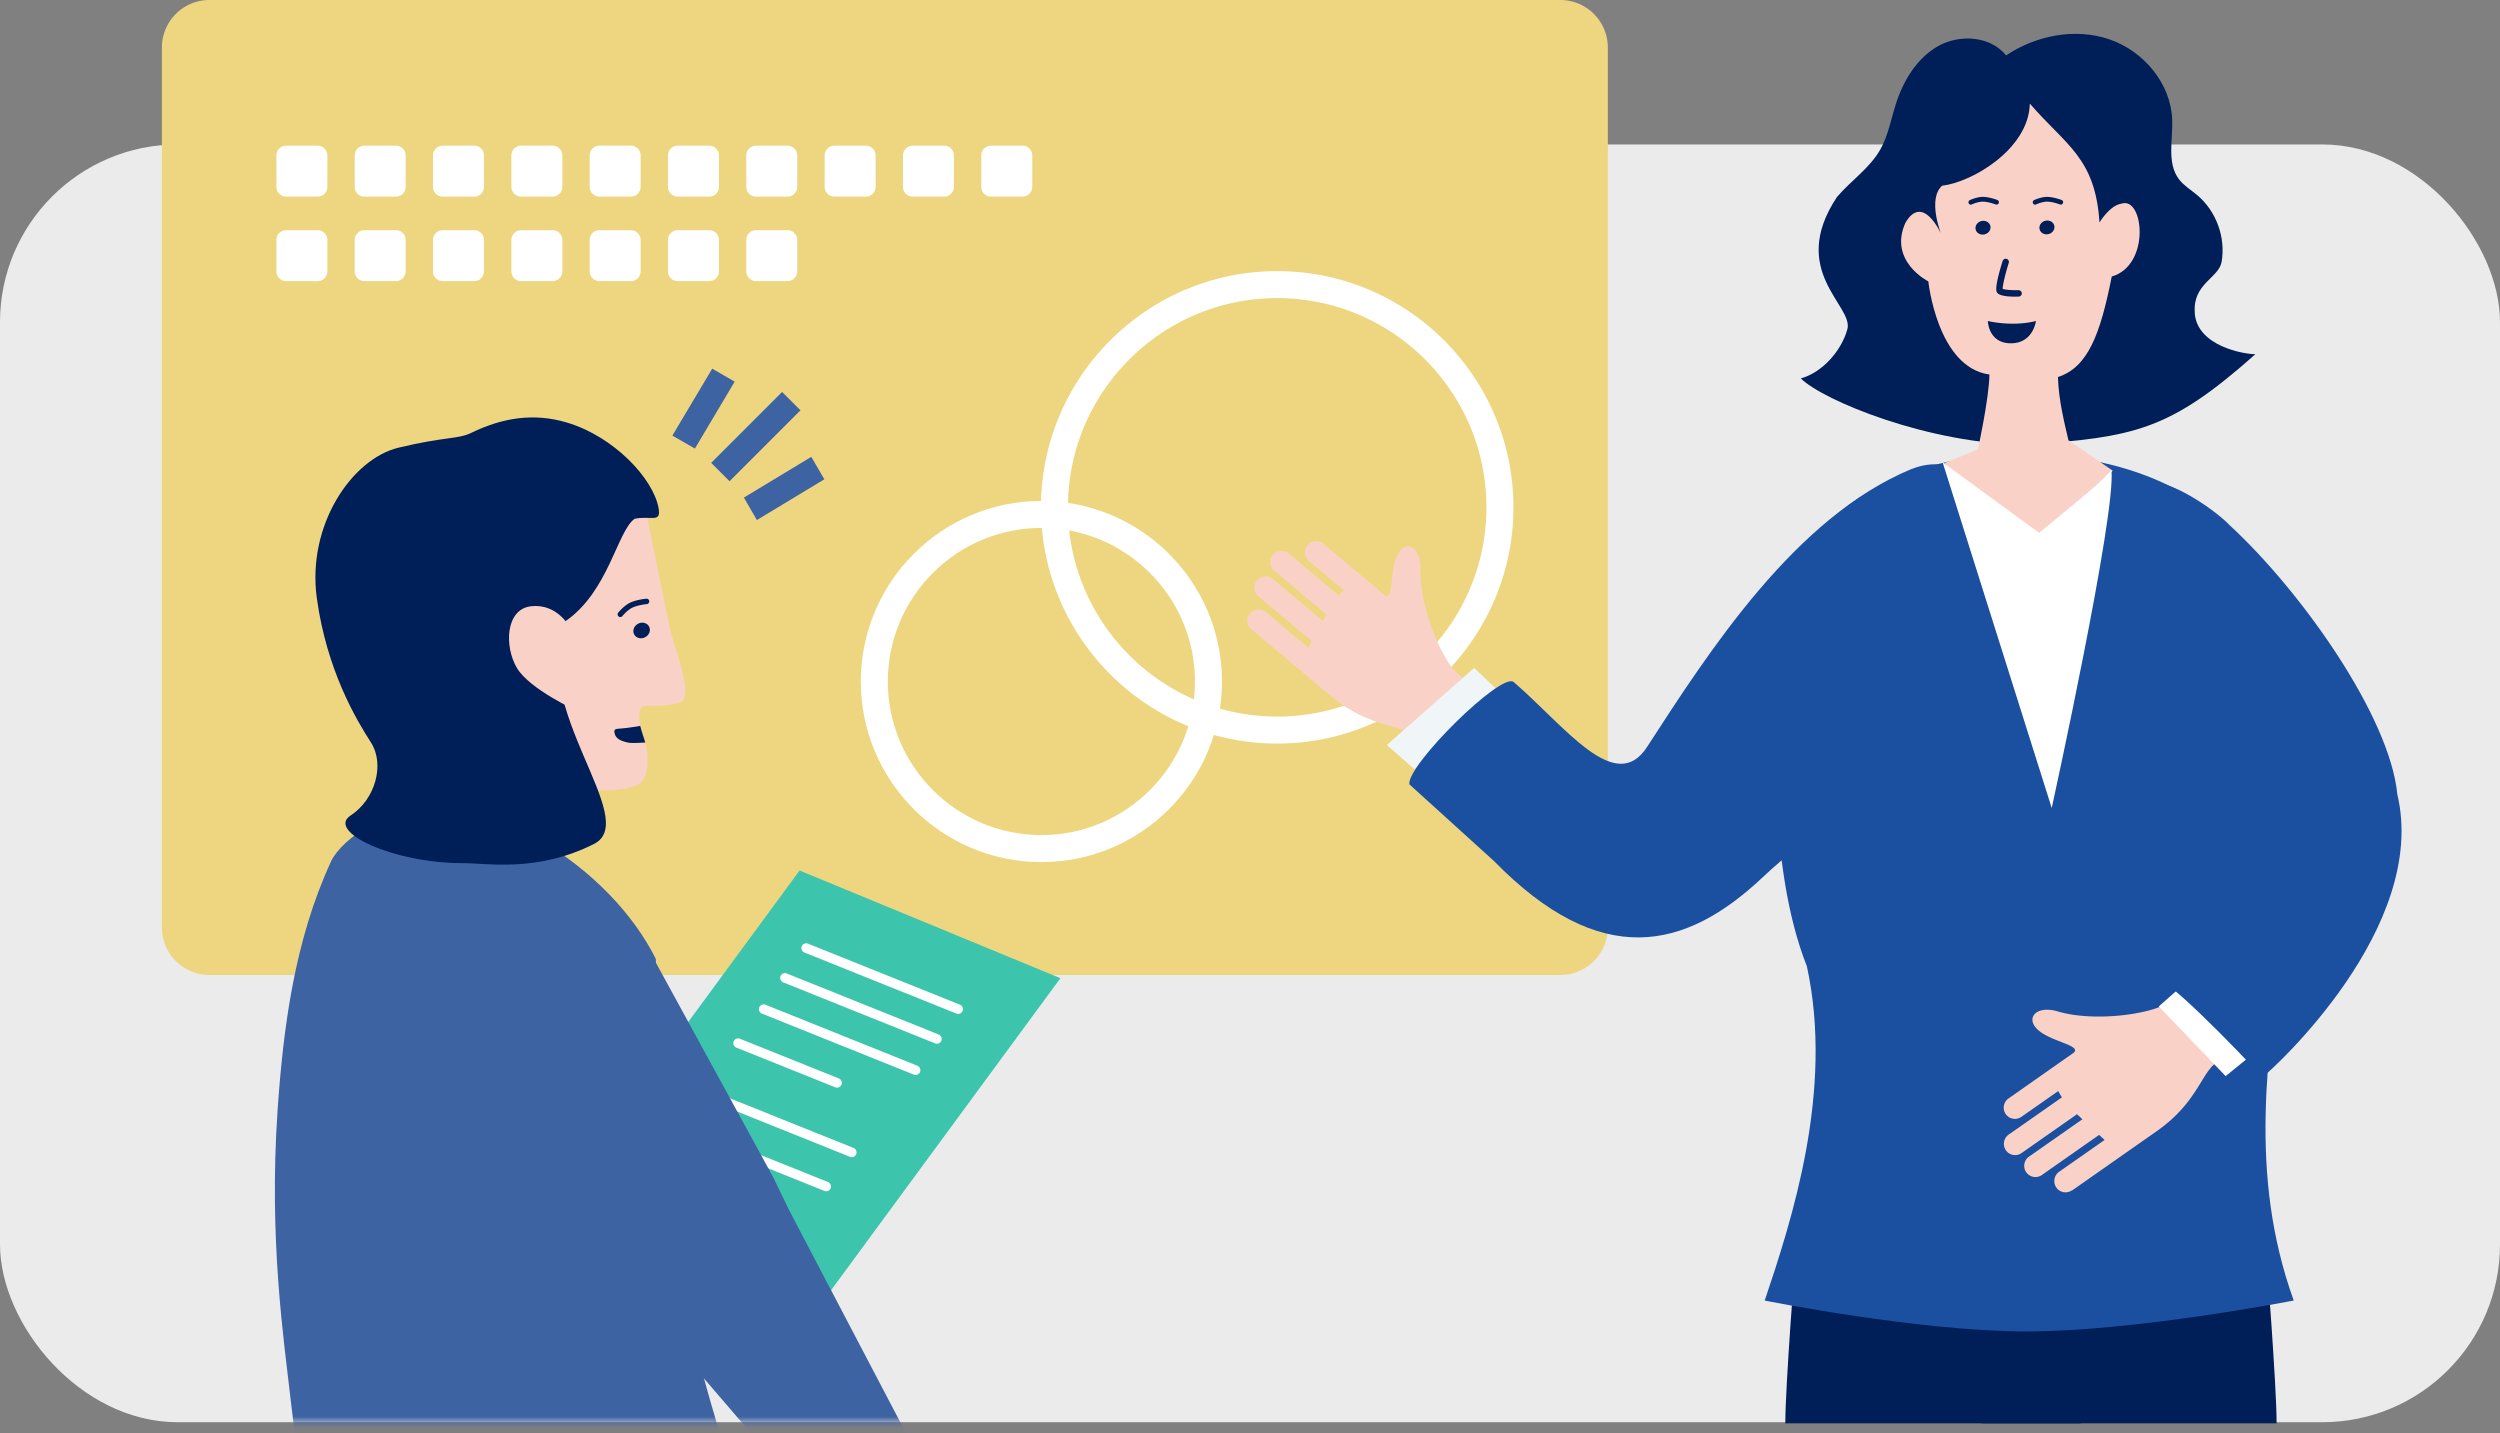
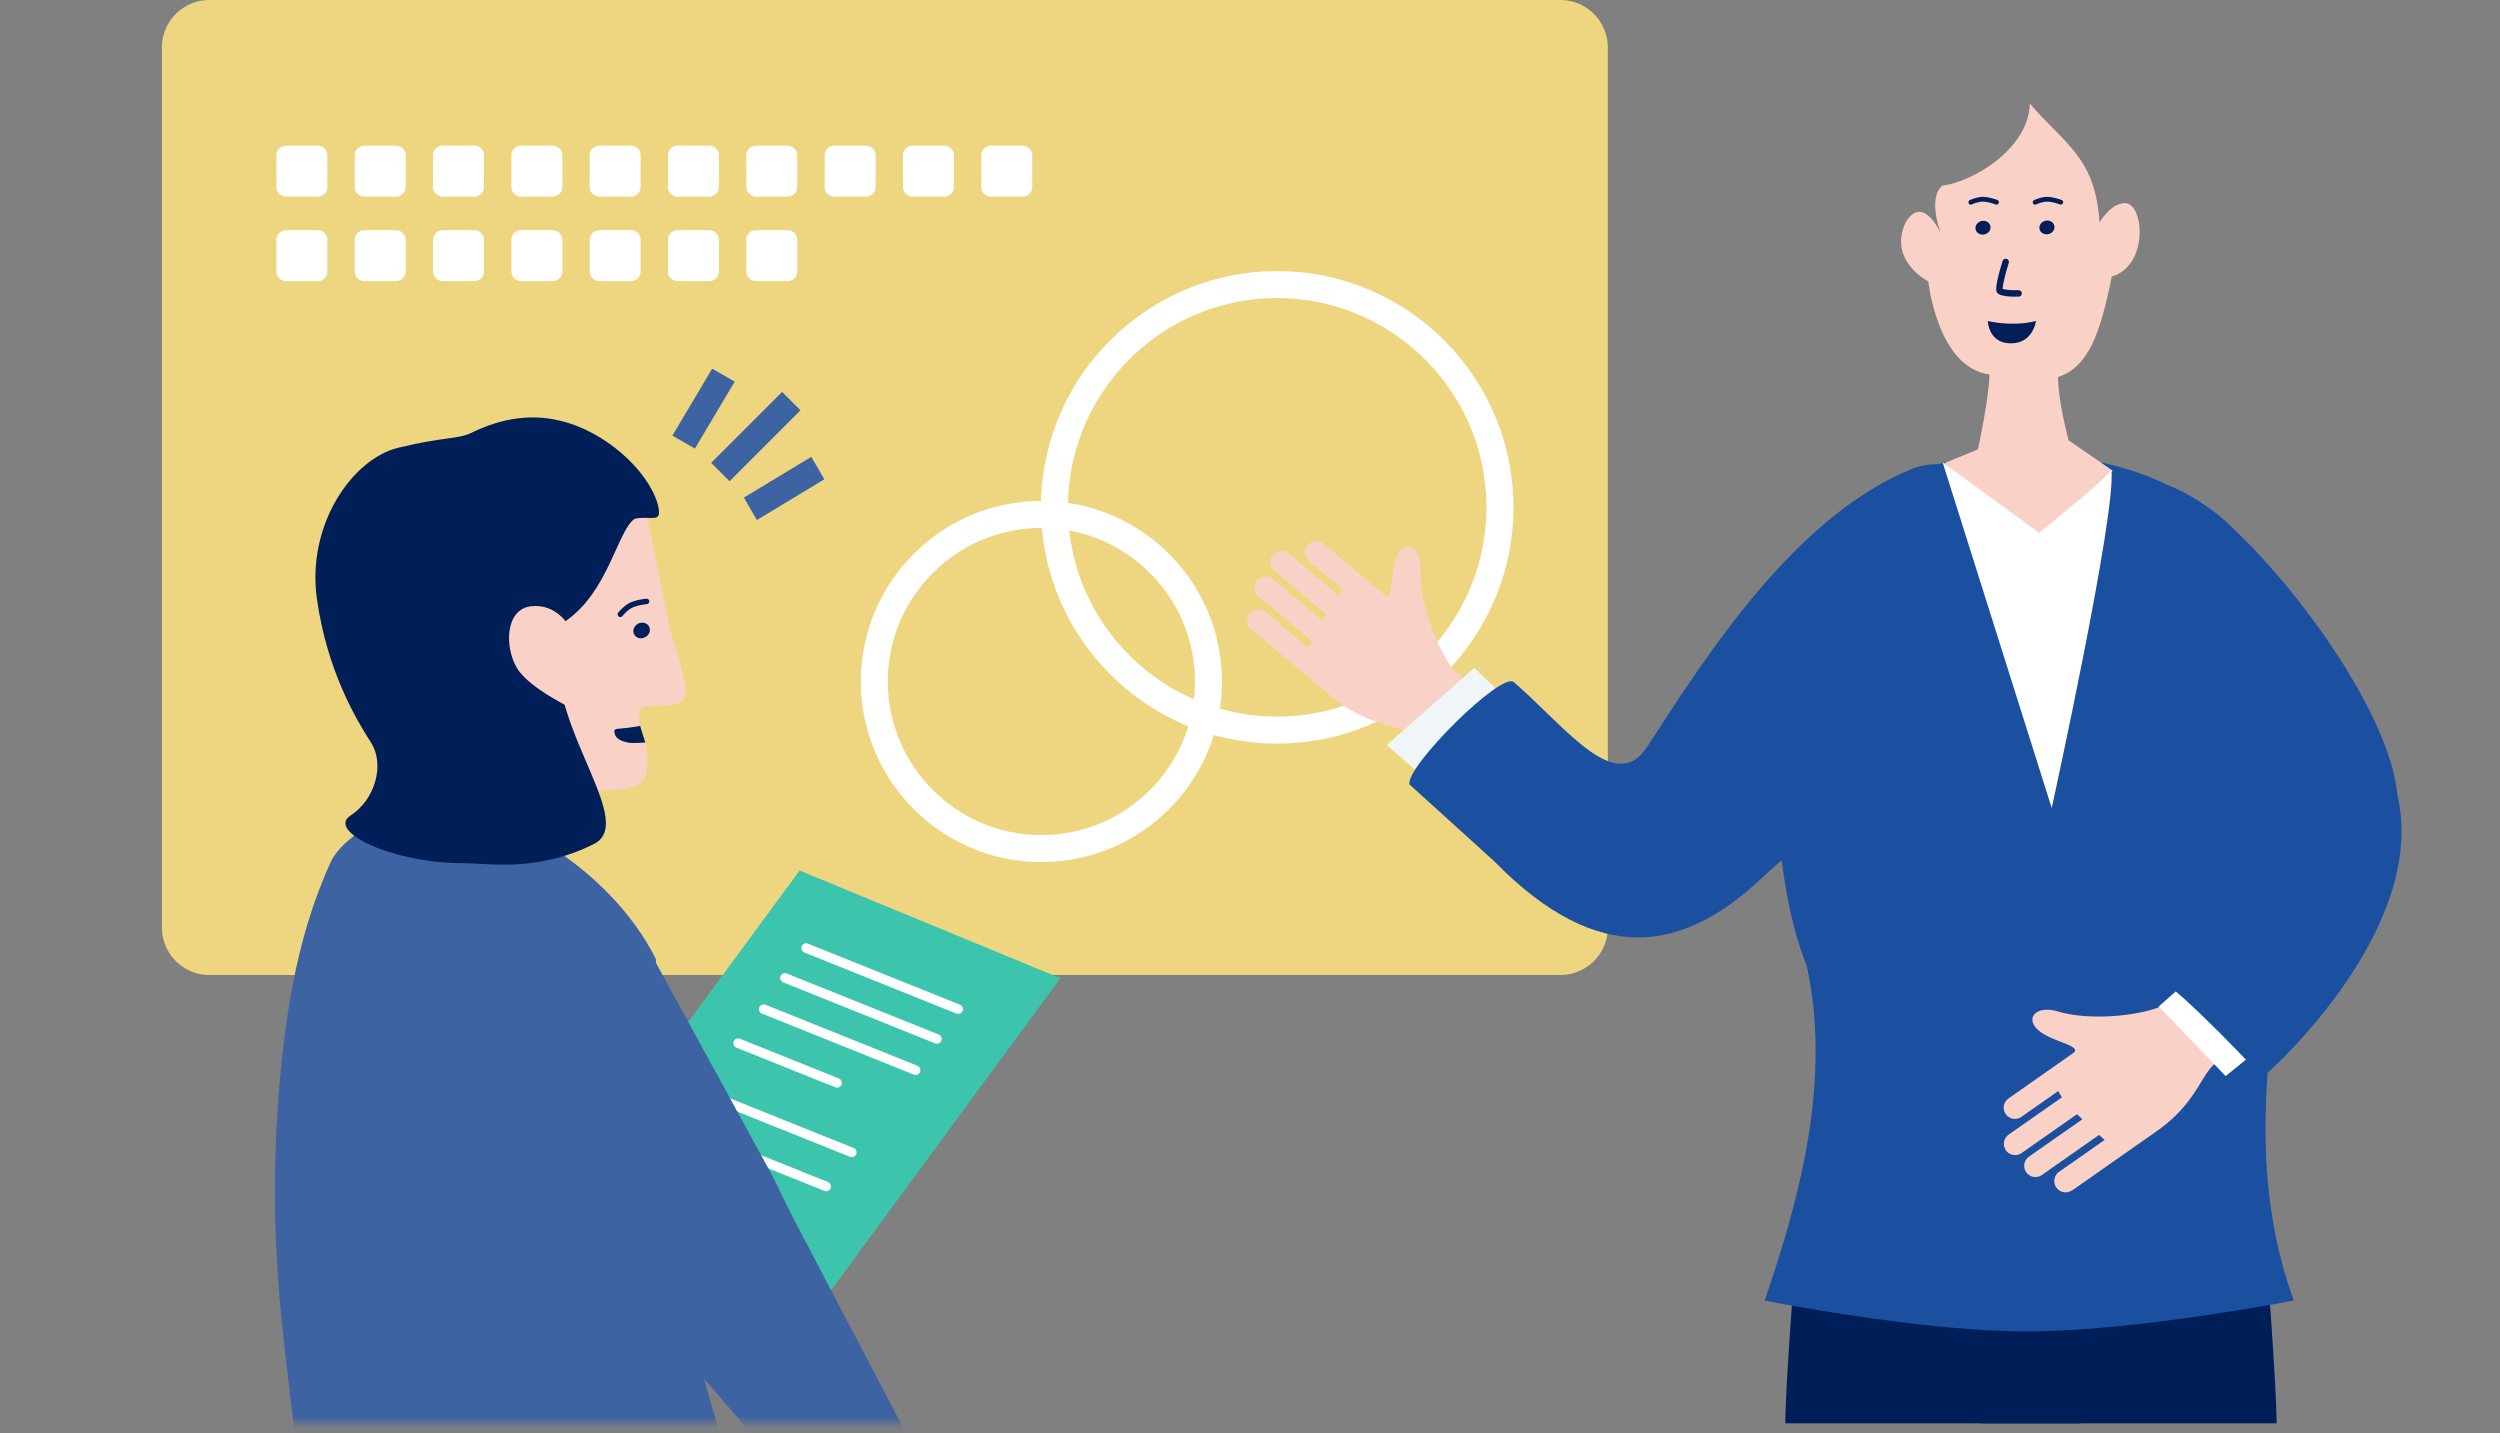
<svg xmlns="http://www.w3.org/2000/svg" width="225" height="129" viewBox="0 0 225 129" fill="none">
  <rect x="0" y="0" width="225" height="129" fill="#808080" stroke="none" />
-   <rect y="13" width="225" height="115" rx="16" fill="#EBEBEB" />
  <path d="M140.424 0H18.853a4.282 4.282 0 00-4.283 4.282v79.186a4.283 4.283 0 004.283 4.283h121.571a4.282 4.282 0 004.282-4.283V4.282A4.282 4.282 0 00140.424 0z" fill="#EED681" />
  <path d="M53.33 103.69l18.632-25.343 23.474 9.691-22.73 30.928L53.33 103.69z" fill="#3CC5AC" />
  <path d="M86.23 91.25a.38.38 0 01-.159-.032l-13.67-5.489a.433.433 0 01-.24-.559.427.427 0 01.56-.24l13.67 5.49a.433.433 0 01.24.559.424.424 0 01-.4.271zm-1.91 2.685a.38.38 0 01-.16-.032l-13.67-5.489a.433.433 0 01-.24-.56.427.427 0 01.56-.239l13.67 5.489a.433.433 0 01.24.56.424.424 0 01-.4.271zm-1.915 2.811a.38.38 0 01-.16-.031l-13.67-5.49a.433.433 0 01-.24-.559.427.427 0 01.56-.24l13.67 5.49a.433.433 0 01.24.559.424.424 0 01-.4.272zm-5.746 7.4a.38.38 0 01-.16-.032l-13.67-5.489a.433.433 0 01-.24-.56.427.427 0 01.559-.239l13.67 5.489a.433.433 0 01.24.559.424.424 0 01-.4.272zm-2.301 3.068a.38.38 0 01-.16-.032l-13.67-5.489a.433.433 0 01-.24-.559.427.427 0 01.56-.24l13.67 5.489a.433.433 0 01.24.559.424.424 0 01-.4.272zm.974-9.325a.382.382 0 01-.16-.032l-8.9-3.571a.433.433 0 01-.24-.56.427.427 0 01.56-.24l8.9 3.572a.434.434 0 01.24.56.424.424 0 01-.4.271z" fill="#fff" />
  <mask id="mask0_2116_21917" style="mask-type:luminance" maskUnits="userSpaceOnUse" x="11" y="29" width="91" height="100">
    <path d="M12.486 128.099h88.853L63.333 29.395 11 38.614l1.486 89.484z" fill="#fff" />
  </mask>
  <g mask="url(#mask0_2116_21917)">
    <path d="M58.075 45.893c.496 1.91 1.846 9.204 2.333 11.114.496 1.91 2.094 5.824.767 6.232-1.326.407-2.476.208-3.196.32-.719.111-.463 1.797-.072 2.724.392.927.832 3.907-.67 4.426-2.573.895-5.538.12-6.28.112-.743-.008-.536 4.818-.52 5.68.008.864.232 2.31.232 2.31L39.53 72.722l2.038-5.129s-1.614-12.2-.663-14.581c1.693-4.21 5.44-6.28 10.706-7.343 2.061-.415 6.455.232 6.455.232l.008-.008z" fill="#FAD1C6" />
    <path d="M58.074 57.347c.368-.2.52-.633.338-.967-.181-.333-.627-.44-.995-.24-.369.2-.52.633-.339.966.182.333.627.441.995.24z" fill="#001E57" />
    <path d="M59.034 86.32c-2.046-4.082-5.729-7.973-10.722-10.897-3.044-1.782-7.782-2.27-8.83-2.437-4.258-.68-8.74 2.5-9.683 4.53-3.283 7.103-4.306 14.933-4.817 22.42-.8 11.672.575 20.684 1.166 25.95 2.453 22.051 9.588 26.142 16.699 27.964 1.741.447 11.177 1.797 14.677.319 6.104-2.572 13.079-5.121 11.393-11.601-1.686-6.479-5.281-16.107-6.64-23.098-1.685-8.677-2.732-15.42-2.732-15.42l-.52-17.721.009-.008z" fill="#3E63A3" />
    <path d="M57.62 65.332s-1.127.192-1.63.224c-.671.048-.767.056-.663.487.103.432.567.68 1.294.807.32.056 1.454-.024 1.454-.024s-.136-.463-.224-.703c-.096-.272-.231-.791-.231-.791z" fill="#001E57" />
    <path d="M59.273 45.733c.247 1.382-.703.647-2.158.959-1.558 1.086-2.357 6.591-6.256 9.236-3.331 7.726 6.904 17.849 2.597 20.03-5.137 2.589-9.62 1.718-11.785 1.726-6.351.008-12.32-2.86-10.115-4.29 2.206-1.43 3.108-4.595 1.822-6.584-1.278-1.982-3.97-6.456-4.866-12.992-.895-6.535 3.14-12.511 7.35-13.526 4.211-1.015 5.346-.743 6.568-1.342 2.829-1.375 5.641-1.798 8.573-.927 4.25 1.262 7.79 5.041 8.27 7.71z" fill="#001E57" />
    <path d="M75.133 137.774l9.212-3.444-14.35-27.372c-2.061-4.626-5.01-6.855-9.46-4.434l-2.277 1.238c-4.45 2.421-4.626 6.112-2.58 11.353l19.455 22.659z" fill="#3E63A3" />
    <path d="M56.454 117.473c4.785 5.489 9.89 7.838 14.325 4.13 4.434-3.707 2.301-8.461-1.182-15.635L58.29 85.29c-4.626-5.632-8.42-3.755-13.175.216-4.754 3.97-6.543 9.692-1.758 15.188l13.088 16.787.008-.008z" fill="#3E63A3" />
    <path d="M55.828 55.537a.224.224 0 01-.152-.056.25.25 0 01-.04-.343c.024-.024.552-.68 1.159-.935.591-.248 1.342-.32 1.374-.32a.242.242 0 01.264.224.248.248 0 01-.224.264s-.71.064-1.23.287c-.496.208-.967.791-.967.791a.255.255 0 01-.192.088h.008z" fill="#001E57" />
    <path d="M51.243 56.391s-1.11-2.085-3.436-1.83c-2.325.256-2.428 3.628-1.286 5.554 1.135 1.925 5.433 3.875 5.433 3.875l-.711-7.599z" fill="#FAD1C6" />
  </g>
  <path d="M64.005 41.656l1.655 1.656 6.384-6.384-1.655-1.656-6.384 6.384zm-3.493-2.451l2.03 1.167 3.579-6.024-2.022-1.167-3.587 6.024zm7.606 7.599l-1.167-2.022 6.064-3.667 1.175 2.022-6.072 3.667z" fill="#3E63A3" />
  <path d="M28.584 13.11h-2.828a.879.879 0 00-.879.88v2.828c0 .485.393.879.879.879h2.828a.879.879 0 00.879-.879V13.99a.879.879 0 00-.879-.88zm7.047 0h-2.828a.879.879 0 00-.88.88v2.828a.88.88 0 00.88.879h2.828a.879.879 0 00.879-.879V13.99a.879.879 0 00-.879-.88zm7.047 0H39.85a.879.879 0 00-.88.88v2.828a.88.88 0 00.88.879h2.828a.879.879 0 00.879-.879V13.99a.879.879 0 00-.88-.88zm7.055 0h-2.829a.879.879 0 00-.879.88v2.828a.88.88 0 00.88.879h2.828a.879.879 0 00.879-.879V13.99a.879.879 0 00-.88-.88zm7.047 0h-2.83a.879.879 0 00-.879.88v2.828a.88.88 0 00.88.879h2.828a.879.879 0 00.878-.879V13.99a.879.879 0 00-.879-.88zm7.046 0h-2.828a.879.879 0 00-.879.88v2.828a.88.88 0 00.879.879h2.828a.879.879 0 00.88-.879V13.99a.879.879 0 00-.88-.88zm7.047 0h-2.828a.879.879 0 00-.879.88v2.828a.88.88 0 00.879.879h2.828a.879.879 0 00.88-.879V13.99a.879.879 0 00-.88-.88zm-42.289 7.606h-2.828a.879.879 0 00-.879.88v2.828c0 .485.393.878.879.878h2.828a.879.879 0 00.879-.878v-2.829a.879.879 0 00-.879-.879zm7.047 0h-2.828a.879.879 0 00-.88.88v2.828c0 .485.394.878.88.878h2.828a.879.879 0 00.879-.878v-2.829a.879.879 0 00-.879-.879zm7.047 0H39.85a.879.879 0 00-.88.88v2.828c0 .485.394.878.88.878h2.828a.879.879 0 00.879-.878v-2.829a.879.879 0 00-.88-.879zm7.055 0h-2.829a.879.879 0 00-.879.88v2.828c0 .485.394.878.88.878h2.828a.879.879 0 00.879-.878v-2.829a.879.879 0 00-.88-.879zm7.047 0h-2.83a.879.879 0 00-.879.88v2.828c0 .485.394.878.88.878h2.828a.879.879 0 00.878-.878v-2.829a.879.879 0 00-.879-.879zm7.046 0h-2.828a.879.879 0 00-.879.88v2.828c0 .485.394.878.879.878h2.828a.879.879 0 00.88-.878v-2.829a.879.879 0 00-.88-.879zm7.047 0h-2.828a.879.879 0 00-.879.88v2.828c0 .485.394.878.879.878h2.828a.879.879 0 00.88-.878v-2.829a.879.879 0 00-.88-.879zm7.055-7.606H75.1a.879.879 0 00-.88.88v2.828a.88.88 0 00.88.879h2.828a.879.879 0 00.879-.879V13.99a.879.879 0 00-.88-.88zm7.047 0h-2.829a.879.879 0 00-.878.88v2.828c0 .485.393.879.878.879h2.829a.879.879 0 00.879-.879V13.99a.879.879 0 00-.88-.88zm7.049 0h-2.829a.879.879 0 00-.879.88v2.828a.88.88 0 00.88.879h2.828a.879.879 0 00.879-.879V13.99a.879.879 0 00-.88-.88zm22.922 53.811c-11.721 0-21.26-9.54-21.26-21.26 0-11.72 9.539-21.26 21.26-21.26 11.721 0 21.261 9.54 21.261 21.26 0 11.72-9.54 21.26-21.261 21.26zm0-40.092c-10.386 0-18.832 8.445-18.832 18.832s8.446 18.832 18.832 18.832c10.387 0 18.832-8.445 18.832-18.832s-8.445-18.832-18.832-18.832z" fill="#fff" />
  <path d="M93.726 77.588c-8.965 0-16.251-7.287-16.251-16.251 0-8.965 7.286-16.252 16.25-16.252 8.965 0 16.252 7.287 16.252 16.252 0 8.964-7.287 16.25-16.251 16.25zm0-30.074c-7.623 0-13.823 6.2-13.823 13.822 0 7.623 6.2 13.823 13.823 13.823 7.622 0 13.822-6.2 13.822-13.823 0-7.622-6.2-13.822-13.822-13.822z" fill="#fff" />
  <path d="M161.605 112.95s-.927 11.753-.927 15.149h26.589v-14.534l-25.662-.615z" fill="#001E57" />
  <path d="M203.968 112.95s.926 11.753.926 15.149h-26.589v-14.534l25.663-.615z" fill="#001E57" />
  <path d="M112.628 56.639l7.119 5.968c3.388 2.844 6.072 2.517 7.343 3.587l.663.552 4.434-5.29-1.015-.846c-1.366-1.15-3.427-5.929-3.331-9.396.056-2.046-1.398-2.733-2.11-1.19-.671 1.453-.287 4.074-1.11 3.539-.12-.104-5.513-4.618-5.513-4.618a1.004 1.004 0 00-1.422.127 1.01 1.01 0 00.12 1.423l3.132 2.628c-.16.136-.312.288-.464.464l-4.482-3.763a1.015 1.015 0 00-1.43.127 1.005 1.005 0 00.128 1.423l4.674 3.922c-.104.192-.216.392-.312.584l-4.498-3.771a1.014 1.014 0 00-1.43.127 1.013 1.013 0 00.128 1.43l4.817 4.043c-.112.208-.215.408-.311.592l-3.835-3.212a1.014 1.014 0 00-1.43.128c-.36.431-.304 1.07.127 1.43l.008-.008z" fill="#FAD1C6" />
  <path d="M124.812 67.05l2.485 2.173 7.87-6.743-2.493-2.365-7.862 6.935z" fill="#F0F5F8" />
  <path d="M172.04 42.21c-10.475 4.33-18.201 16.37-23.81 25.023-2.844 4.386-7.326-1.806-11.992-5.848-1.103-.96-9.66 7.526-9.396 9.204l7.614 6.903c9.58 9.787 17.194 8.061 24.185 1.462 8.037-7.59 22.219-13.982 22.195-19.055-.639-4.874-.407-20.901-8.796-17.69z" fill="#1B4FA0" />
  <path d="M201.745 49.6c-6.112-11.984-38.646-13.183-41.475 6.192-.615 8.701-1.254 22.052 2.349 31.176 2.445 11.218-1.366 22.867-3.795 30.081 0 0 13.822 2.781 23.562 2.781 9.739 0 24.049-2.781 24.049-2.781-8.246-22.954 7.294-42.665-4.698-67.457l.008.008z" fill="#1B4FA0" />
-   <path d="M197.534 28.171c-.223-2.652 2.166-3.14 2.413-4.61.376-2.197-.487-4.554-2.189-5.992-.559-.471-1.206-.855-1.646-1.43-1.118-1.47-.543-3.548-.615-5.393-.128-3.244-2.581-6.16-5.657-7.207-3.076-1.047-6.591-.352-9.292 1.446-1.39-1.726-4.114-1.933-6.064-.863-1.941 1.07-3.18 3.116-3.851 5.226-.447 1.39-.695 2.868-1.422 4.138-.959 1.67-2.637 2.78-3.883 4.243-4.426 6.671 1.518 9.78.935 11.904-.536 1.942-2.245 3.883-4.187 4.427 1.966 1.965 11.545 5.944 20.382 5.968 9.619-.703 12.751-1.23 20.525-8.15-1.014 0-5.233-.71-5.457-3.699l.008-.008z" fill="#001E57" />
  <path d="M182.683 9.339c-.096 4.09-5.233 7.079-7.894 7.374-1.334 1.199-.104 4.307-.104 4.307s-1.646-3.683-3.212-.943c-1.518 3.452 2.078 5.25 2.078 5.25s.799 7.733 5.497 8.38c-.024 2.086-1.031 6.736-1.031 6.736l-3.052 1.254 7.59 7.295 7.598-6.624-3.994-2.748c-.32-1.398-.895-3.603-.943-5.689 2.7-.863 3.819-3.867 4.841-9.044 3.524-1.015 2.877-7.223.887-6.56-1.07.144-1.989 1.694-1.989 1.694-.376-5.832-3.02-6.935-6.264-10.69l-.008.008z" fill="#FAD1C6" />
  <path d="M190.024 42.282c.48 3.819-5.369 30.44-5.369 30.44l-9.819-31.112 8.685 6.344s6.248-5.065 6.503-5.672z" fill="#fff" />
  <path d="M178.625 21.09c.363-.094.588-.437.503-.766-.086-.329-.45-.519-.813-.424-.363.094-.587.437-.502.766.086.329.449.519.812.424zm5.754-.025c.363-.095.588-.438.503-.767-.086-.329-.45-.519-.813-.424-.363.094-.588.438-.502.766.086.33.449.52.812.425zm-2.983 5.635c-.919 0-1.47-.119-1.646-.35-.08-.105-.287-.384.488-2.86a.294.294 0 01.359-.193c.152.048.24.208.192.36-.288.91-.559 2.021-.551 2.34.199.08.831.137 1.43.12.152 0 .287.12.295.28 0 .16-.119.288-.279.296h-.288v.008z" fill="#001E57" />
  <path d="M186.501 107.133l7.606-5.329c3.628-2.54 4.003-5.217 5.361-6.168l.703-.495-3.962-5.657-1.087.759c-1.462 1.023-6.616 1.774-9.931.783-1.966-.583-2.996.647-1.694 1.734 1.23 1.022 3.867 1.334 3.132 1.99-.128.087-5.888 4.13-5.888 4.13a1.01 1.01 0 001.158 1.654l3.348-2.341c.096.191.199.375.327.567l-4.794 3.356c-.455.319-.567.95-.247 1.414a1.01 1.01 0 001.406.247l4.994-3.499c.159.152.319.304.487.455l-4.81 3.364c-.455.32-.567.951-.248 1.406.32.456.951.567 1.407.248l5.153-3.611c.168.159.336.311.495.455l-4.098 2.868c-.456.32-.568.951-.248 1.414.32.464.951.568 1.414.248l.016.008z" fill="#FAD1C6" />
  <path d="M196.224 89.489l3.96 5.655 6.983-4.89-3.96-5.655-6.983 4.89z" fill="#EFCBCC" />
  <path d="M202.976 94.685l-2.669 2.165-6.016-6.272 2.277-2.013 6.408 6.12z" fill="#fff" />
  <path d="M193.971 87.879c2.301 1.134 9.651 9.068 9.651 9.068 1.079-.831 14.965-13.535 12.137-25.455-.679-7.031-8.653-18.289-15.085-24.217-1.374-1.47-6.543-5.033-8.101-3.555-1.702 1.614.351 8.117 2.437 11.968 3.723 4.746 8.533 11.481 8.029 16.427-.759 7.638-1.981 9.907-9.06 15.772l-.008-.008z" fill="#1B4FA0" />
  <path d="M183.235 28.891c-2.165.543-4.331 0-4.331 0s.048 2.006 2.07 2.006c2.021 0 2.261-2.006 2.261-2.006zm-5.956-10.492a.2.2 0 01-.098-.103.22.22 0 01.102-.286c.028-.01.697-.323 1.274-.29.562.034 1.182.268 1.207.28a.213.213 0 01.122.278.219.219 0 01-.279.122s-.585-.225-1.081-.25c-.471-.027-1.068.25-1.068.25a.224.224 0 01-.185-.004l.006.003zm5.784 0a.22.22 0 01.003-.39c.028-.009.697-.322 1.275-.288.561.033 1.181.267 1.206.28a.213.213 0 01.122.277.218.218 0 01-.279.122s-.585-.225-1.081-.25c-.47-.027-1.068.25-1.068.25a.224.224 0 01-.185-.004l.007.003z" fill="#001E57" />
</svg>